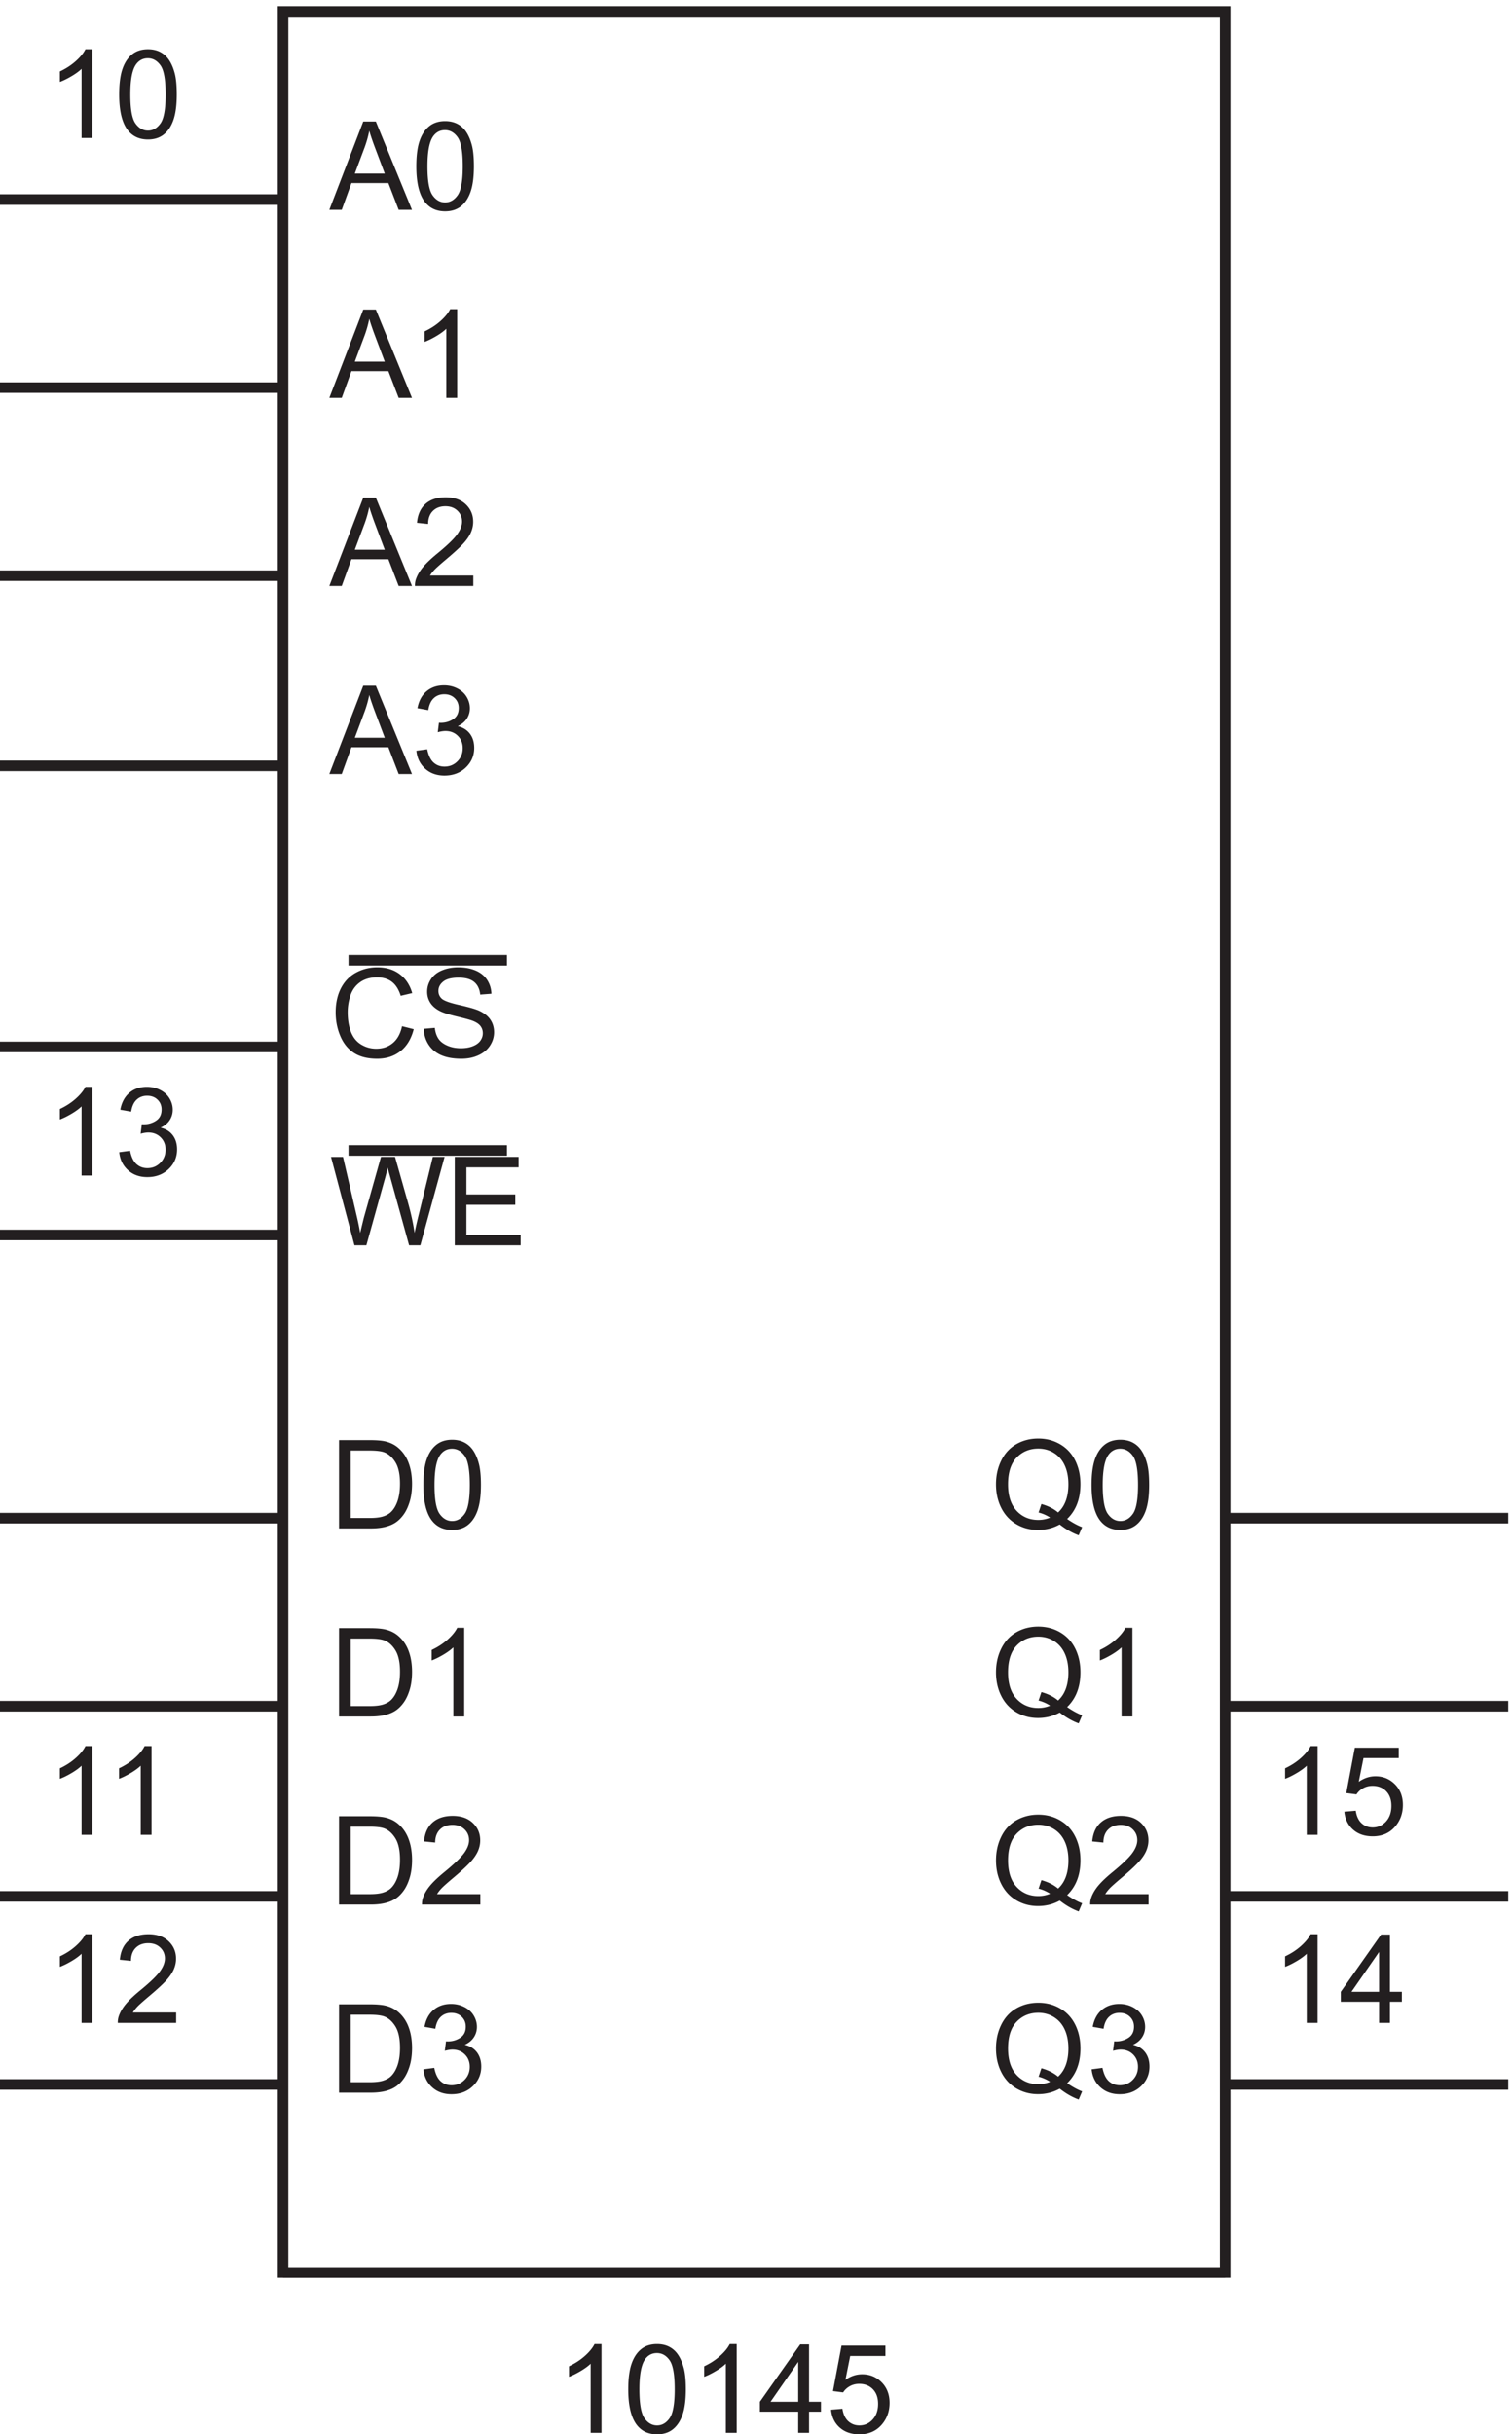
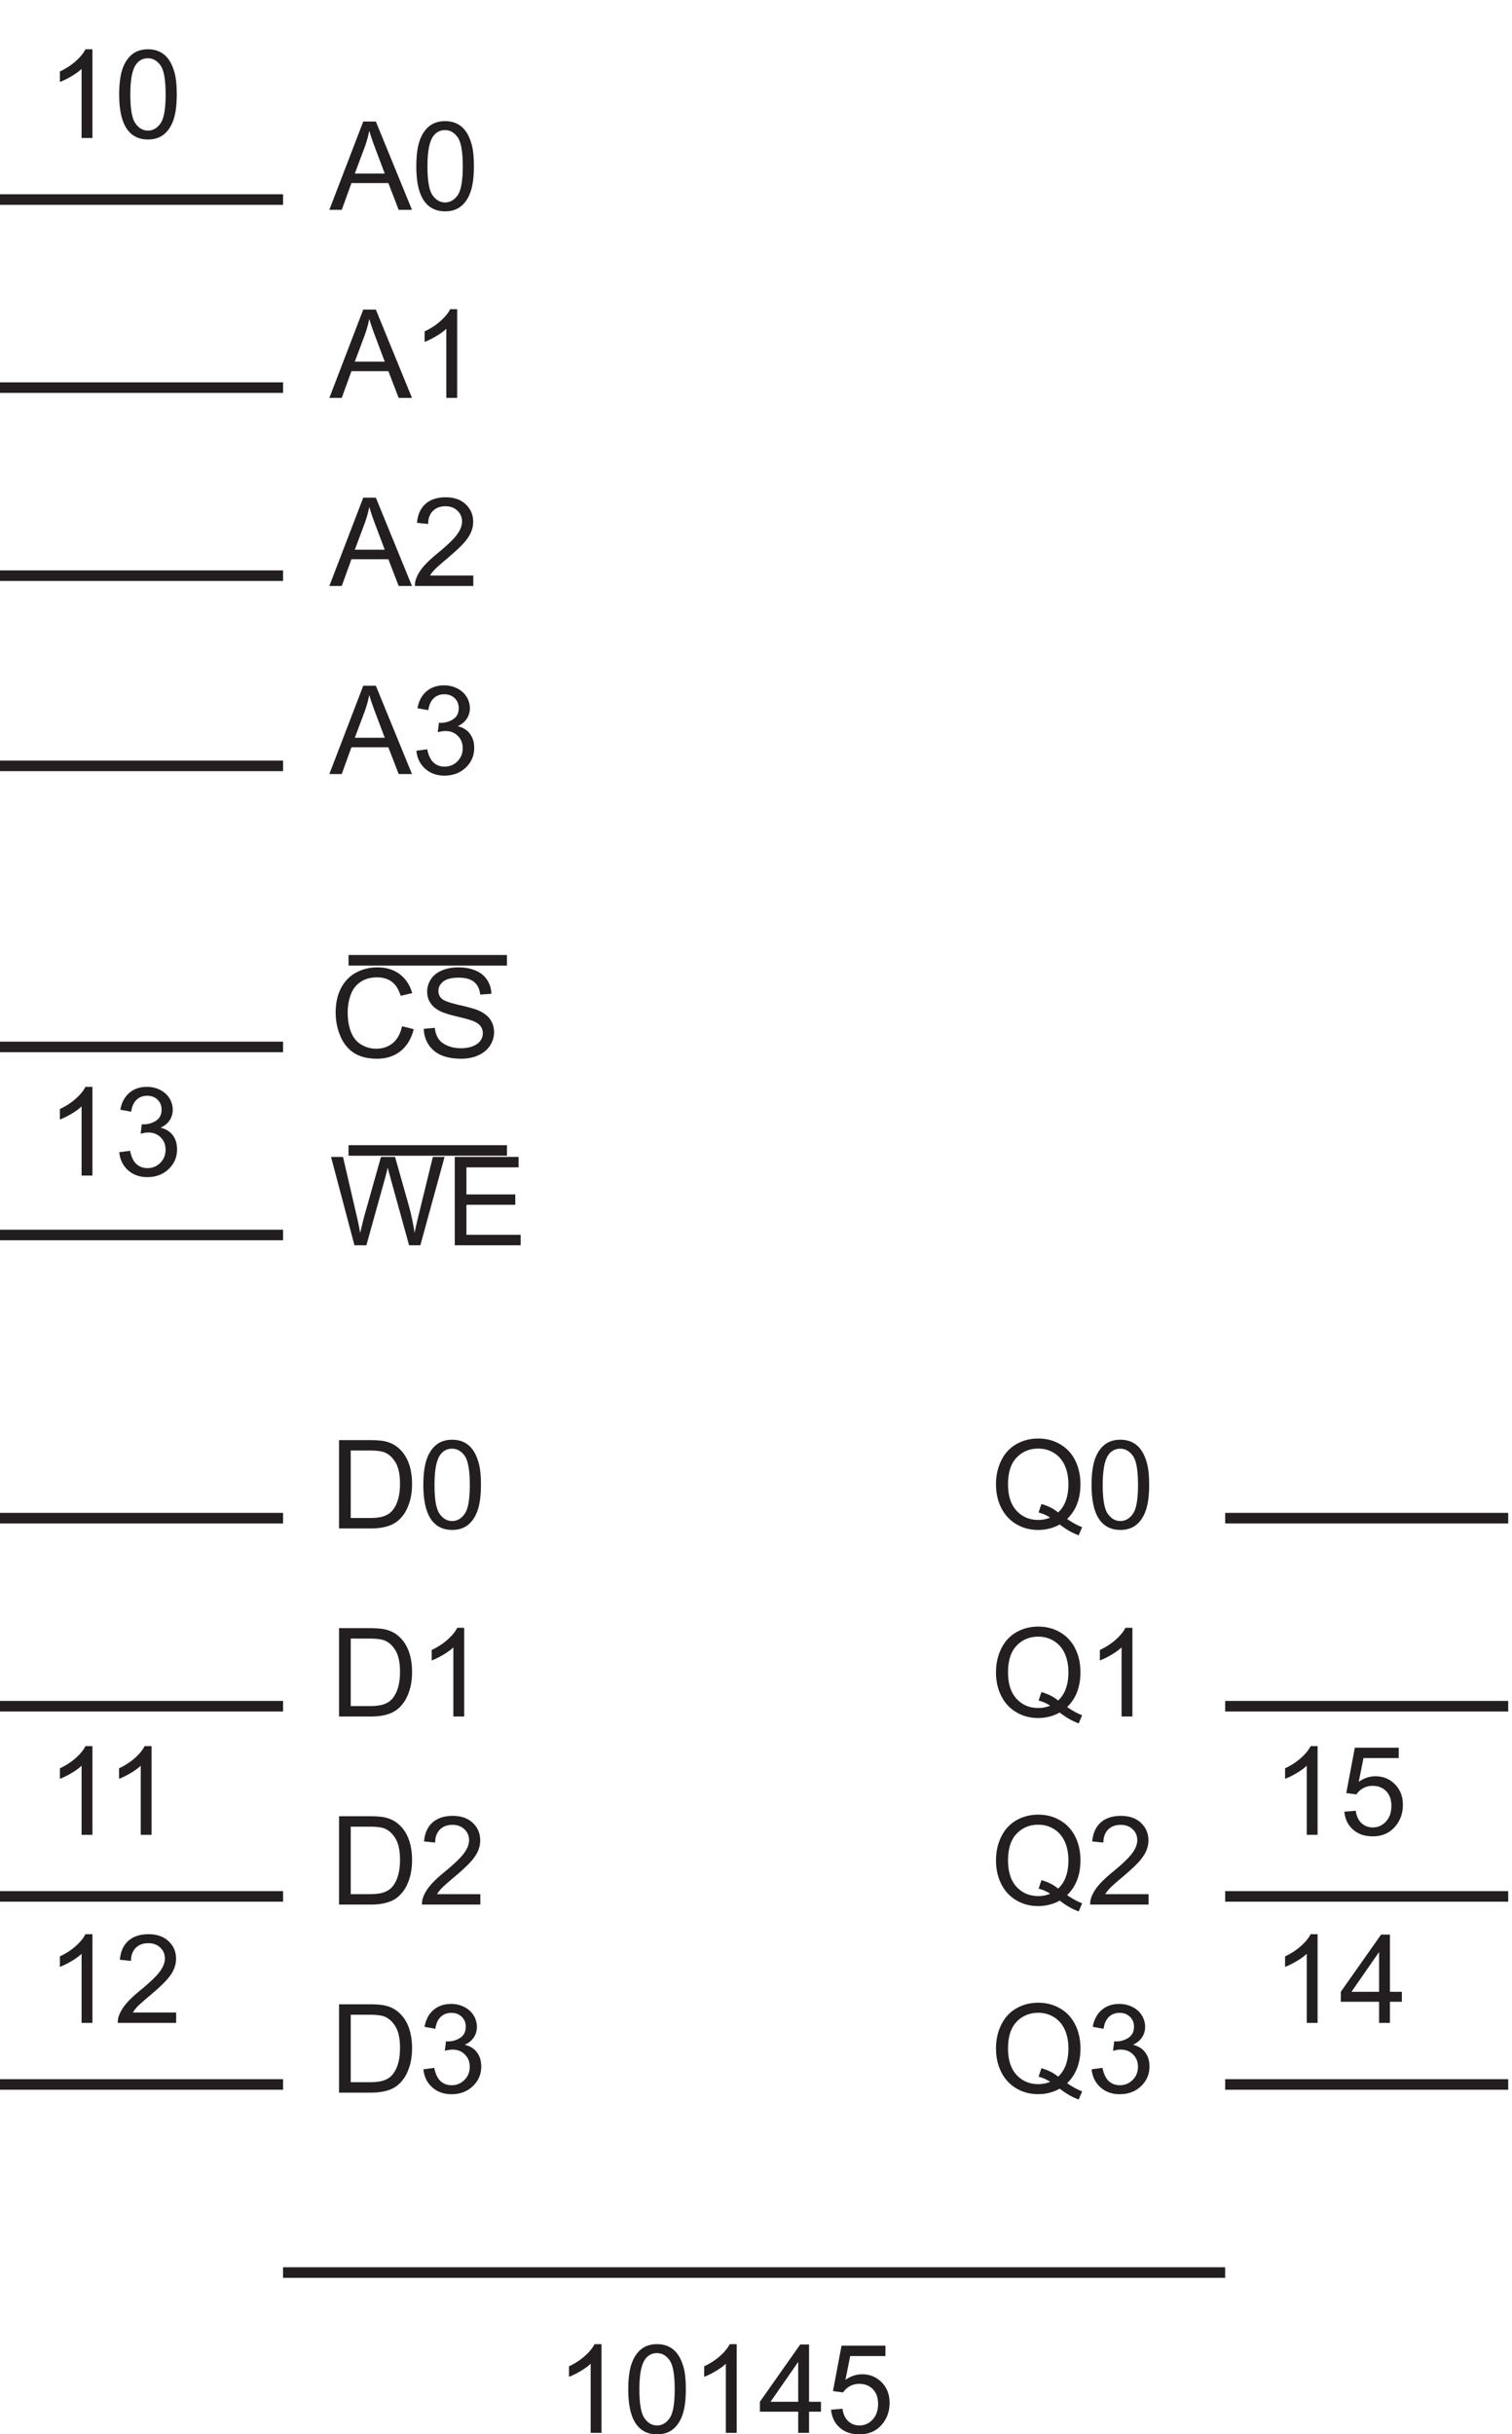
<svg xmlns="http://www.w3.org/2000/svg" xml:space="preserve" width="142.8" height="229.816">
-   <path d="M204.332 148.672h669v1605h-669z" style="fill:none;stroke:#231f20;stroke-width:7.5;stroke-linecap:butt;stroke-linejoin:miter;stroke-miterlimit:10;stroke-dasharray:none;stroke-opacity:1" transform="matrix(.133 0 0 -.133 -.444 234.323)" />
  <path d="M430.469 34.867h-7.699V83.93c-1.852-1.77-4.286-3.536-7.293-5.305-3.008-1.77-5.711-3.094-8.106-3.977v7.442c4.309 2.023 8.07 4.476 11.293 7.355 3.223 2.883 5.504 5.676 6.844 8.387h4.961V34.867m19 30.926c0 7.414.761 13.383 2.289 17.902 1.523 4.52 3.793 8.004 6.801 10.457 3.007 2.453 6.793 3.68 11.355 3.68 3.363 0 6.316-.68 8.856-2.035 2.535-1.352 4.632-3.305 6.285-5.86 1.656-2.55 2.953-5.66 3.894-9.324.942-3.664 1.41-8.605 1.41-14.82 0-7.356-.754-13.297-2.265-17.816-1.512-4.52-3.774-8.012-6.781-10.477-3.008-2.469-6.809-3.7-11.399-3.7-6.043 0-10.793 2.165-14.242 6.5-4.137 5.22-6.203 13.716-6.203 25.493zm7.914 0c0-10.293 1.203-17.145 3.613-20.55 2.41-3.411 5.383-5.114 8.918-5.114 3.535 0 6.508 1.71 8.918 5.133 2.41 3.422 3.613 10.265 3.613 20.531 0 10.324-1.203 17.18-3.613 20.574-2.41 3.395-5.41 5.09-9.004 5.09-3.535 0-6.359-1.496-8.469-4.488-2.652-3.824-3.976-10.883-3.976-21.176m69.086-30.926h-7.699V83.93c-1.852-1.77-4.286-3.536-7.293-5.305-3.008-1.77-5.711-3.094-8.106-3.977v7.442c4.309 2.023 8.07 4.476 11.293 7.355 3.223 2.883 5.504 5.676 6.844 8.387h4.961V34.867m43.679 0v15.016h-27.203v7.054l28.618 40.637h6.285V56.938h8.468v-7.055h-8.468V34.867Zm0 22.07v28.274l-19.632-28.273h19.632m23.321-5.645 8.086.684c.597-3.934 1.988-6.891 4.168-8.875 2.183-1.98 4.812-2.973 7.89-2.973 3.711 0 6.848 1.398 9.41 4.191 2.571 2.797 3.852 6.504 3.852 11.121 0 4.391-1.234 7.856-3.699 10.395-2.469 2.539-5.696 3.808-9.688 3.808-2.48 0-4.718-.566-6.718-1.69-1.993-1.126-3.563-2.587-4.704-4.384l-7.23.938 6.074 32.21h31.184v-7.355H607.07l-3.379-16.855c3.766 2.625 7.715 3.937 11.848 3.937 5.477 0 10.094-1.898 13.859-5.691 3.766-3.79 5.645-8.668 5.645-14.629 0-5.672-1.652-10.578-4.961-14.715-4.019-5.074-9.508-7.61-16.469-7.61-5.703 0-10.355 1.595-13.965 4.79-3.605 3.195-5.668 7.43-6.179 12.703m-524.5 876.074h-7.7v49.063c-1.851-1.77-4.28-3.535-7.292-5.305-3.008-1.77-5.711-3.094-8.106-3.977v7.442c4.309 2.023 8.07 4.476 11.293 7.355 3.223 2.883 5.504 5.676 6.844 8.387h4.96v-62.965m19.044 16.555 7.699 1.027c.883-4.363 2.387-7.508 4.512-9.433 2.125-1.922 4.715-2.887 7.765-2.887 3.621 0 6.68 1.254 9.172 3.766 2.496 2.507 3.746 5.617 3.746 9.324 0 3.535-1.156 6.449-3.468 8.746-2.309 2.297-5.247 3.445-8.809 3.445-1.453 0-3.266-.285-5.434-.855l.856 6.758c.515-.059.929-.086 1.242-.086 3.277 0 6.23.855 8.852 2.566 2.625 1.711 3.937 4.348 3.937 7.914 0 2.82-.957 5.16-2.867 7.012-1.91 1.855-4.375 2.781-7.399 2.781-2.996 0-5.488-.941-7.488-2.824-1.992-1.883-3.277-4.703-3.848-8.469l-7.699 1.371c.942 5.16 3.078 9.16 6.414 11.996 3.34 2.836 7.489 4.258 12.45 4.258 3.421 0 6.574-.734 9.453-2.207 2.879-1.465 5.082-3.469 6.609-6.008 1.527-2.535 2.289-5.23 2.289-8.082 0-2.711-.726-5.176-2.183-7.402-1.454-2.223-3.606-3.992-6.458-5.301 3.708-.855 6.586-2.633 8.641-5.328 2.051-2.695 3.078-6.066 3.078-10.113 0-5.477-1.996-10.118-5.988-13.926-3.992-3.805-9.039-5.711-15.141-5.711-5.504 0-10.074 1.641-13.71 4.922-3.637 3.277-5.712 7.527-6.223 12.746M68.969 325.867h-7.7v49.063c-1.851-1.77-4.28-3.535-7.292-5.305-3.008-1.77-5.711-3.094-8.106-3.977v7.442c4.309 2.023 8.07 4.476 11.293 7.355 3.223 2.883 5.504 5.676 6.844 8.387h4.96v-62.965m59.466 7.403v-7.403h-41.45a13.655 13.655 0 0 0 .899 5.348c1.054 2.824 2.746 5.601 5.07 8.34 2.324 2.738 5.68 5.902 10.07 9.496 6.817 5.59 11.422 10.015 13.817 13.281 2.398 3.266 3.594 6.352 3.594 9.262 0 3.051-1.09 5.625-3.274 7.719-2.18 2.097-5.023 3.144-8.531 3.144-3.707 0-6.672-1.113-8.899-3.336-2.222-2.223-3.347-5.305-3.378-9.238l-7.91.812c.538 5.903 2.577 10.403 6.113 13.493 3.539 3.097 8.285 4.644 14.246 4.644 6.015 0 10.777-1.668 14.285-5.004 3.508-3.336 5.262-7.473 5.262-12.406 0-2.512-.516-4.977-1.539-7.399-1.028-2.425-2.731-4.976-5.114-7.656-2.379-2.683-6.336-6.359-11.867-11.035-4.621-3.879-7.586-6.512-8.898-7.894-1.313-1.383-2.395-2.774-3.25-4.168h30.754M68.969 459.367h-7.7v49.063c-1.851-1.77-4.28-3.535-7.292-5.305-3.008-1.77-5.711-3.094-8.106-3.977v7.442c4.309 2.023 8.07 4.476 11.293 7.355 3.223 2.883 5.504 5.676 6.844 8.387h4.96v-62.965m42.001 0h-7.699v49.063c-1.852-1.77-4.282-3.535-7.293-5.305-3.008-1.77-5.711-3.094-8.106-3.977v7.442c4.309 2.023 8.07 4.476 11.293 7.355 3.223 2.883 5.504 5.676 6.844 8.387h4.961v-62.965m133.125 84v62.707h21.597c4.879 0 8.598-.301 11.164-.898 3.594-.828 6.661-2.324 9.196-4.492 3.308-2.793 5.781-6.364 7.422-10.715 1.64-4.348 2.461-9.317 2.461-14.906 0-4.762-.555-8.981-1.668-12.661-1.114-3.679-2.539-6.722-4.278-9.132-1.738-2.411-3.644-4.305-5.711-5.688-2.066-1.383-4.562-2.43-7.484-3.144-2.926-.715-6.281-1.071-10.074-1.071zm8.297 7.403h13.386c4.137 0 7.379.382 9.731 1.152 2.351.769 4.226 1.855 5.625 3.25 1.969 1.969 3.5 4.613 4.597 7.937 1.098 3.321 1.649 7.348 1.649 12.082 0 6.559-1.078 11.598-3.231 15.122-2.152 3.519-4.769 5.878-7.847 7.078-2.227.855-5.805 1.285-10.738 1.285h-13.172V550.77m80.578-7.403h-7.699v49.063c-1.852-1.77-4.286-3.535-7.293-5.305-3.008-1.77-5.711-3.094-8.106-3.977v7.442c4.309 2.023 8.07 4.476 11.293 7.355 3.223 2.883 5.504 5.676 6.844 8.387h4.961v-62.965m-88.875-267v62.707h21.597c4.879 0 8.598-.301 11.164-.898 3.594-.828 6.661-2.324 9.196-4.492 3.308-2.793 5.781-6.364 7.422-10.715 1.64-4.348 2.461-9.317 2.461-14.906 0-4.762-.555-8.981-1.668-12.661-1.114-3.679-2.539-6.722-4.278-9.132-1.738-2.411-3.644-4.305-5.711-5.688-2.066-1.383-4.562-2.43-7.484-3.144-2.926-.715-6.281-1.071-10.074-1.071zm8.297 7.403h13.386c4.137 0 7.379.382 9.731 1.152 2.351.769 4.226 1.855 5.625 3.25 1.969 1.969 3.5 4.613 4.597 7.937 1.098 3.321 1.649 7.348 1.649 12.082 0 6.559-1.078 11.598-3.231 15.122-2.152 3.519-4.769 5.878-7.847 7.078-2.227.855-5.805 1.285-10.738 1.285h-13.172V283.77m51.621 9.152 7.699 1.027c.883-4.363 2.387-7.508 4.512-9.433 2.125-1.922 4.715-2.887 7.765-2.887 3.621 0 6.68 1.254 9.172 3.766 2.496 2.507 3.746 5.617 3.746 9.324 0 3.535-1.156 6.449-3.468 8.746-2.309 2.297-5.247 3.445-8.809 3.445-1.453 0-3.266-.285-5.434-.855l.856 6.758c.515-.059.929-.086 1.242-.086 3.277 0 6.23.855 8.852 2.566 2.625 1.711 3.937 4.348 3.937 7.914 0 2.82-.957 5.16-2.867 7.012-1.91 1.855-4.375 2.781-7.399 2.781-2.996 0-5.492-.941-7.488-2.824-1.996-1.883-3.277-4.703-3.848-8.469l-7.699 1.371c.942 5.16 3.078 9.16 6.414 11.996 3.34 2.836 7.489 4.258 12.45 4.258 3.421 0 6.574-.734 9.453-2.207 2.879-1.465 5.082-3.469 6.609-6.008 1.523-2.535 2.289-5.23 2.289-8.082 0-2.711-.726-5.176-2.183-7.402-1.454-2.223-3.606-3.992-6.458-5.301 3.708-.855 6.586-2.633 8.641-5.328 2.051-2.695 3.078-6.066 3.078-10.117 0-5.473-1.996-10.114-5.988-13.922-3.992-3.805-9.039-5.711-15.141-5.711-5.504 0-10.074 1.641-13.711 4.922-3.636 3.277-5.711 7.527-6.222 12.746m-59.918 116.945v62.707h21.597c4.879 0 8.598-.301 11.164-.898 3.594-.828 6.661-2.324 9.196-4.492 3.308-2.793 5.781-6.364 7.422-10.715 1.64-4.348 2.461-9.317 2.461-14.906 0-4.762-.555-8.981-1.668-12.661-1.114-3.679-2.539-6.722-4.278-9.132-1.738-2.411-3.644-4.305-5.711-5.688-2.066-1.383-4.562-2.43-7.484-3.144-2.926-.715-6.281-1.071-10.074-1.071zm8.297 7.403h13.386c4.137 0 7.379.382 9.731 1.152 2.351.769 4.226 1.855 5.625 3.25 1.969 1.969 3.5 4.613 4.597 7.937 1.098 3.321 1.649 7.348 1.649 12.082 0 6.559-1.078 11.598-3.231 15.122-2.152 3.519-4.769 5.878-7.847 7.078-2.227.855-5.805 1.285-10.738 1.285h-13.172V417.27m92.043 0v-7.403h-41.45a13.672 13.672 0 0 0 .899 5.348c1.055 2.824 2.746 5.601 5.07 8.34 2.324 2.738 5.68 5.902 10.07 9.496 6.817 5.59 11.422 10.015 13.817 13.281 2.394 3.266 3.594 6.352 3.594 9.262 0 3.051-1.09 5.625-3.274 7.719-2.18 2.097-5.023 3.144-8.531 3.144-3.707 0-6.672-1.113-8.899-3.336-2.222-2.223-3.347-5.305-3.378-9.238l-7.914.812c.542 5.903 2.582 10.403 6.117 13.493 3.539 3.097 8.285 4.644 14.246 4.644 6.015 0 10.777-1.668 14.285-5.004 3.508-3.336 5.262-7.473 5.262-12.406 0-2.512-.516-4.977-1.539-7.399-1.028-2.425-2.731-4.976-5.114-7.656-2.379-2.683-6.336-6.359-11.871-11.035-4.617-3.879-7.582-6.512-8.894-7.894-1.313-1.383-2.395-2.774-3.25-4.168h30.754m-89.391 460.597-16.641 62.707h8.512l9.539-41.105a213.614 213.614 0 0 0 2.652-12.832c1.598 6.699 2.536 10.566 2.825 11.59l11.933 42.347h10.008l8.984-31.738c2.25-7.871 3.875-15.27 4.875-22.199.797 3.965 1.836 8.511 3.122 13.644l9.839 40.293h8.34l-17.195-62.707h-8l-13.215 47.778c-1.113 3.992-1.769 6.445-1.969 7.359-.656-2.883-1.269-5.332-1.839-7.359l-13.301-47.778h-8.469m71.219 0v62.707h45.34v-7.398h-37.043v-19.207h34.691v-7.356h-34.691V885.27h38.496v-7.403h-46.793m-37.43 155.493 8.301-2.1c-1.742-6.82-4.871-12.01-9.391-15.59-4.519-3.58-10.047-5.37-16.574-5.37-6.758 0-12.254 1.38-16.488 4.13-4.239 2.75-7.461 6.73-9.668 11.95-2.211 5.22-3.317 10.82-3.317 16.81 0 6.53 1.25 12.23 3.743 17.09 2.496 4.86 6.046 8.56 10.652 11.08 4.605 2.52 9.672 3.78 15.207 3.78 6.273 0 11.547-1.59 15.824-4.79 4.277-3.19 7.258-7.68 8.942-13.47l-8.172-1.93c-1.453 4.57-3.563 7.89-6.332 9.97-2.766 2.08-6.243 3.12-10.434 3.12-4.82 0-8.848-1.15-12.086-3.46-3.234-2.31-5.508-5.41-6.82-9.31a37.382 37.382 0 0 1-1.969-12.04c0-5.33.777-9.98 2.332-13.96 1.555-3.98 3.969-6.95 7.25-8.92 3.277-1.97 6.828-2.95 10.652-2.95 4.649 0 8.582 1.34 11.805 4.02 3.223 2.68 5.402 6.66 6.543 11.94m15.438-1.84 7.828.68c.367-3.14 1.23-5.71 2.586-7.72 1.355-2.01 3.457-3.64 6.308-4.88 2.852-1.24 6.059-1.86 9.625-1.86 3.164 0 5.961.47 8.383 1.41 2.422.94 4.227 2.23 5.41 3.87 1.184 1.64 1.778 3.43 1.778 5.37 0 1.97-.571 3.69-1.711 5.16-1.141 1.47-3.024 2.7-5.649 3.7-1.68.65-5.402 1.67-11.164 3.05-5.758 1.39-9.793 2.69-12.105 3.92-2.993 1.57-5.223 3.51-6.692 5.84-1.469 2.32-2.203 4.92-2.203 7.8 0 3.17.899 6.13 2.695 8.88 1.797 2.75 4.418 4.84 7.871 6.26 3.45 1.43 7.286 2.14 11.504 2.14 4.649 0 8.746-.75 12.297-2.24 3.551-1.5 6.282-3.7 8.192-6.61 1.91-2.91 2.937-6.2 3.082-9.88l-7.957-.6c-.43 3.96-1.875 6.96-4.344 8.98-2.465 2.03-6.109 3.04-10.926 3.04-5.019 0-8.676-.92-10.973-2.76-2.296-1.84-3.441-4.05-3.441-6.65 0-2.25.813-4.11 2.438-5.56 1.593-1.45 5.765-2.95 12.507-4.47 6.746-1.53 11.371-2.86 13.883-4 3.649-1.68 6.344-3.82 8.082-6.39 1.742-2.59 2.61-5.56 2.61-8.92 0-3.34-.954-6.48-2.864-9.44-1.91-2.94-4.656-5.24-8.234-6.88-3.578-1.64-7.606-2.46-12.086-2.46-5.672 0-10.426.83-14.266 2.48-3.832 1.65-6.843 4.14-9.023 7.46-2.18 3.33-3.328 7.08-3.441 11.28m-60.176-354.653v62.707h21.597c4.879 0 8.598-.301 11.164-.898 3.594-.828 6.661-2.324 9.196-4.492 3.308-2.793 5.781-6.364 7.422-10.715 1.64-4.348 2.461-9.317 2.461-14.906 0-4.762-.555-8.981-1.668-12.661-1.114-3.679-2.539-6.722-4.278-9.132-1.738-2.411-3.644-4.305-5.711-5.688-2.066-1.383-4.562-2.43-7.484-3.144-2.926-.715-6.281-1.071-10.074-1.071zm8.297 7.403h13.386c4.137 0 7.379.382 9.731 1.152 2.351.769 4.226 1.855 5.625 3.25 1.969 1.969 3.5 4.613 4.597 7.937 1.098 3.321 1.649 7.348 1.649 12.082 0 6.559-1.078 11.598-3.231 15.122-2.152 3.519-4.769 5.878-7.847 7.078-2.227.855-5.805 1.285-10.738 1.285h-13.172V684.27m51.578 23.523c0 7.414.761 13.383 2.289 17.902 1.523 4.52 3.793 8.004 6.801 10.457 3.007 2.453 6.793 3.68 11.355 3.68 3.363 0 6.316-.68 8.856-2.035 2.535-1.352 4.632-3.305 6.285-5.859 1.656-2.551 2.953-5.661 3.894-9.325.942-3.664 1.41-8.605 1.41-14.82 0-7.355-.754-13.297-2.265-17.816-1.512-4.52-3.77-8.012-6.781-10.477-3.008-2.469-6.809-3.699-11.399-3.699-6.043 0-10.793 2.164-14.242 6.5-4.137 5.219-6.203 13.715-6.203 25.492zm7.914 0c0-10.293 1.203-17.145 3.613-20.551 2.41-3.41 5.383-5.113 8.918-5.113 3.535 0 6.508 1.711 8.918 5.133 2.41 3.422 3.613 10.265 3.613 20.531 0 10.324-1.203 17.18-3.613 20.574-2.41 3.395-5.41 5.09-9.004 5.09-3.535 0-6.359-1.496-8.469-4.488-2.652-3.824-3.976-10.883-3.976-21.176m449.23-157.711c3.848-2.652 7.399-4.59 10.653-5.816l-2.442-5.774c-4.504 1.625-8.996 4.192-13.472 7.699-4.649-2.593-9.782-3.89-15.399-3.89-5.676 0-10.82 1.367-15.441 4.105-4.621 2.739-8.176 6.586-10.672 11.547-2.496 4.961-3.742 10.551-3.742 16.766 0 6.191 1.254 11.824 3.761 16.898 2.512 5.074 6.082 8.942 10.715 11.59 4.637 2.652 9.817 3.981 15.551 3.981 5.789 0 11.004-1.379 15.652-4.129 4.649-2.75 8.192-6.602 10.633-11.547 2.438-4.949 3.656-10.532 3.656-16.746 0-5.164-.785-9.805-2.351-13.926a29.213 29.213 0 0 0-7.102-10.758zm-18.265 10.609c4.793-1.339 8.742-3.336 11.847-5.988 4.879 4.449 7.317 11.137 7.317 20.063 0 5.074-.864 9.507-2.59 13.3-1.723 3.793-4.25 6.739-7.57 8.832-3.321 2.098-7.051 3.145-11.184 3.145-6.188 0-11.32-2.117-15.398-6.352-4.079-4.234-6.118-10.558-6.118-18.972 0-8.153 2.016-14.414 6.051-18.778 4.035-4.359 9.192-6.543 15.465-6.543 2.965 0 5.758.555 8.383 1.668-2.594 1.684-5.332 2.883-8.211 3.594l2.008 6.031m64.621-17.324h-7.699v49.063c-1.852-1.77-4.286-3.535-7.293-5.305-3.008-1.77-5.711-3.094-8.106-3.977v7.442c4.309 2.023 8.07 4.476 11.293 7.355 3.223 2.883 5.504 5.676 6.844 8.387h4.961v-62.965m-46.356-260.285c3.848-2.652 7.399-4.59 10.653-5.816l-2.442-5.774c-4.504 1.625-8.996 4.192-13.472 7.699-4.649-2.593-9.782-3.89-15.399-3.89-5.676 0-10.82 1.367-15.441 4.105-4.621 2.739-8.176 6.586-10.672 11.547-2.496 4.961-3.742 10.551-3.742 16.766 0 6.191 1.254 11.824 3.761 16.898 2.512 5.074 6.082 8.942 10.715 11.59 4.637 2.652 9.817 3.981 15.551 3.981 5.789 0 11.004-1.379 15.652-4.129 4.649-2.75 8.192-6.602 10.633-11.547 2.438-4.949 3.656-10.532 3.656-16.746 0-5.164-.785-9.805-2.351-13.926a29.213 29.213 0 0 0-7.102-10.758zm-18.265 10.609c4.793-1.339 8.742-3.336 11.847-5.988 4.879 4.449 7.317 11.137 7.317 20.063 0 5.074-.864 9.507-2.59 13.3-1.723 3.793-4.25 6.739-7.57 8.832-3.321 2.098-7.051 3.145-11.184 3.145-6.188 0-11.32-2.117-15.398-6.352-4.079-4.234-6.118-10.558-6.118-18.972 0-8.153 2.016-14.414 6.051-18.778 4.035-4.359 9.192-6.543 15.465-6.543 2.965 0 5.758.555 8.383 1.668-2.594 1.684-5.332 2.883-8.211 3.594l2.008 6.031m35.664-.769 7.699 1.027c.883-4.363 2.387-7.508 4.512-9.433 2.125-1.922 4.715-2.887 7.765-2.887 3.621 0 6.68 1.254 9.172 3.766 2.496 2.507 3.746 5.617 3.746 9.324 0 3.535-1.156 6.449-3.468 8.746-2.309 2.297-5.247 3.445-8.809 3.445-1.457 0-3.266-.285-5.434-.855l.856 6.758c.515-.059.929-.086 1.242-.086 3.277 0 6.23.855 8.852 2.566 2.625 1.711 3.937 4.348 3.937 7.914 0 2.82-.957 5.16-2.867 7.012-1.91 1.855-4.375 2.781-7.399 2.781-2.996 0-5.492-.941-7.488-2.824-1.996-1.883-3.277-4.703-3.848-8.469l-7.699 1.371c.942 5.16 3.078 9.16 6.414 11.996 3.34 2.836 7.489 4.258 12.45 4.258 3.421 0 6.574-.734 9.453-2.207 2.879-1.465 5.082-3.469 6.609-6.008 1.523-2.535 2.289-5.23 2.289-8.082 0-2.711-.726-5.176-2.183-7.402-1.454-2.223-3.606-3.992-6.458-5.301 3.708-.855 6.586-2.633 8.641-5.328 2.051-2.695 3.078-6.066 3.078-10.117 0-5.473-1.996-10.114-5.988-13.922-3.992-3.805-9.039-5.711-15.141-5.711-5.504 0-10.074 1.641-13.711 4.922-3.636 3.277-5.711 7.527-6.222 12.746m-17.399 123.66c3.848-2.652 7.399-4.59 10.653-5.816l-2.442-5.774c-4.504 1.625-8.996 4.192-13.472 7.699-4.649-2.593-9.782-3.89-15.399-3.89-5.676 0-10.82 1.367-15.441 4.105-4.621 2.739-8.176 6.586-10.672 11.547-2.496 4.961-3.742 10.551-3.742 16.766 0 6.191 1.254 11.824 3.761 16.898 2.512 5.074 6.082 8.942 10.715 11.59 4.637 2.652 9.817 3.981 15.551 3.981 5.789 0 11.004-1.379 15.652-4.129 4.649-2.75 8.192-6.602 10.633-11.547 2.438-4.949 3.656-10.532 3.656-16.746 0-5.164-.785-9.805-2.351-13.926a29.213 29.213 0 0 0-7.102-10.758zm-18.265 10.609c4.793-1.339 8.742-3.336 11.847-5.988 4.879 4.449 7.317 11.137 7.317 20.063 0 5.074-.864 9.507-2.59 13.3-1.723 3.793-4.25 6.739-7.57 8.832-3.321 2.098-7.051 3.145-11.184 3.145-6.188 0-11.32-2.117-15.398-6.352-4.079-4.234-6.118-10.558-6.118-18.972 0-8.153 2.016-14.414 6.051-18.778 4.035-4.359 9.192-6.543 15.465-6.543 2.965 0 5.758.555 8.383 1.668-2.594 1.684-5.332 2.883-8.211 3.594l2.008 6.031m76.086-9.921v-7.403h-41.45a13.672 13.672 0 0 0 .899 5.348c1.055 2.824 2.746 5.601 5.07 8.34 2.324 2.738 5.68 5.902 10.07 9.496 6.817 5.59 11.422 10.015 13.817 13.281 2.394 3.266 3.594 6.352 3.594 9.262 0 3.051-1.09 5.625-3.274 7.719-2.18 2.097-5.023 3.144-8.531 3.144-3.707 0-6.672-1.113-8.899-3.336-2.222-2.223-3.347-5.305-3.378-9.238l-7.914.812c.542 5.903 2.582 10.403 6.117 13.493 3.539 3.097 8.285 4.644 14.246 4.644 6.015 0 10.777-1.668 14.285-5.004 3.508-3.336 5.262-7.473 5.262-12.406 0-2.512-.516-4.977-1.543-7.399-1.024-2.425-2.727-4.976-5.11-7.656-2.379-2.683-6.336-6.359-11.871-11.035-4.617-3.879-7.582-6.512-8.894-7.894-1.313-1.383-2.395-2.774-3.25-4.168h30.754m120.035-91.403h-7.699v49.063c-1.852-1.77-4.286-3.535-7.293-5.305-3.008-1.77-5.711-3.094-8.106-3.977v7.442c4.309 2.023 8.07 4.476 11.293 7.355 3.223 2.883 5.504 5.676 6.844 8.387h4.961v-62.965m43.679 0v15.016h-27.203v7.055l28.618 40.636h6.285v-40.636h8.468v-7.055h-8.468v-15.016zm0 22.071v28.273l-19.632-28.273h19.632m-43.679 111.429h-7.699v49.063c-1.852-1.77-4.286-3.535-7.293-5.305-3.008-1.77-5.711-3.094-8.106-3.977v7.442c4.309 2.023 8.07 4.476 11.293 7.355 3.223 2.883 5.504 5.676 6.844 8.387h4.961v-62.965m19 16.426 8.086.684c.597-3.934 1.988-6.891 4.168-8.875 2.183-1.981 4.812-2.973 7.89-2.973 3.711 0 6.848 1.398 9.41 4.191 2.571 2.797 3.852 6.504 3.852 11.121 0 4.391-1.234 7.856-3.699 10.395-2.469 2.539-5.696 3.805-9.688 3.805-2.48 0-4.718-.563-6.718-1.688-1.993-1.125-3.563-2.586-4.704-4.383l-7.23.938 6.074 32.211h31.184v-7.356H971.57l-3.379-16.855c3.766 2.625 7.715 3.937 11.848 3.937 5.477 0 10.094-1.898 13.859-5.691 3.766-3.789 5.645-8.668 5.645-14.629 0-5.672-1.652-10.578-4.961-14.715-4.019-5.074-9.508-7.609-16.469-7.609-5.703 0-10.355 1.594-13.965 4.789-3.605 3.195-5.668 7.43-6.179 12.703M761.113 683.582c3.848-2.652 7.399-4.59 10.653-5.816l-2.442-5.774c-4.504 1.625-8.996 4.192-13.472 7.699-4.649-2.593-9.782-3.89-15.399-3.89-5.676 0-10.82 1.367-15.441 4.105-4.621 2.739-8.176 6.586-10.672 11.547-2.496 4.961-3.742 10.551-3.742 16.766 0 6.191 1.254 11.824 3.761 16.898 2.512 5.074 6.082 8.942 10.715 11.59 4.637 2.652 9.817 3.981 15.551 3.981 5.789 0 11.004-1.379 15.652-4.129 4.649-2.75 8.192-6.602 10.633-11.547 2.438-4.949 3.656-10.532 3.656-16.746 0-5.164-.785-9.805-2.351-13.926a29.213 29.213 0 0 0-7.102-10.758zm-18.265 10.609c4.793-1.339 8.742-3.336 11.847-5.988 4.879 4.449 7.317 11.137 7.317 20.063 0 5.074-.864 9.507-2.59 13.3-1.723 3.793-4.25 6.739-7.57 8.832-3.321 2.098-7.051 3.145-11.184 3.145-6.188 0-11.32-2.117-15.398-6.352-4.079-4.234-6.118-10.558-6.118-18.972 0-8.153 2.016-14.414 6.051-18.778 4.035-4.359 9.192-6.543 15.465-6.543 2.965 0 5.758.555 8.383 1.668-2.594 1.684-5.332 2.883-8.211 3.594l2.008 6.031m35.621 13.602c0 7.414.761 13.383 2.289 17.902 1.523 4.52 3.793 8.004 6.801 10.457 3.007 2.453 6.793 3.68 11.355 3.68 3.363 0 6.316-.68 8.856-2.035 2.535-1.352 4.632-3.305 6.285-5.859 1.656-2.551 2.953-5.661 3.894-9.325.942-3.664 1.41-8.605 1.41-14.82 0-7.355-.754-13.297-2.265-17.816-1.512-4.52-3.774-8.012-6.781-10.477-3.008-2.469-6.809-3.699-11.399-3.699-6.043 0-10.793 2.164-14.242 6.5-4.137 5.219-6.203 13.715-6.203 25.492zm7.914 0c0-10.293 1.203-17.145 3.613-20.551 2.41-3.41 5.383-5.113 8.918-5.113 3.535 0 6.508 1.711 8.918 5.133 2.41 3.422 3.613 10.265 3.613 20.531 0 10.324-1.203 17.18-3.613 20.574-2.41 3.395-5.41 5.09-9.004 5.09-3.535 0-6.359-1.496-8.469-4.488-2.652-3.824-3.976-10.883-3.976-21.176M68.969 1663.87h-7.7v49.06c-1.851-1.77-4.28-3.54-7.292-5.3-3.008-1.77-5.711-3.1-8.106-3.98v7.44c4.309 2.02 8.07 4.48 11.293 7.36 3.223 2.88 5.504 5.67 6.844 8.38h4.96v-62.96m19.001 30.92c0 7.42.762 13.39 2.289 17.91 1.523 4.51 3.793 8 6.8 10.45 3.008 2.46 6.794 3.68 11.356 3.68 3.367 0 6.316-.68 8.856-2.03 2.539-1.35 4.632-3.31 6.285-5.86 1.656-2.55 2.953-5.66 3.894-9.33.942-3.66 1.41-8.6 1.41-14.82 0-7.35-.754-13.29-2.265-17.81-1.512-4.52-3.77-8.02-6.781-10.48-3.008-2.47-6.805-3.7-11.399-3.7-6.043 0-10.793 2.16-14.242 6.5-4.137 5.22-6.203 13.72-6.203 25.49zm7.914 0c0-10.29 1.203-17.14 3.613-20.55s5.383-5.11 8.918-5.11c3.535 0 6.508 1.71 8.918 5.13 2.41 3.42 3.617 10.27 3.617 20.53 0 10.33-1.207 17.18-3.617 20.58-2.41 3.39-5.41 5.09-9.004 5.09-3.535 0-6.359-1.5-8.469-4.49-2.652-3.83-3.976-10.88-3.976-21.18m141.32-81.92 24.082 62.7h8.942l25.664-62.7h-9.453l-7.317 18.99h-26.219l-6.886-18.99zm18.094 25.75h21.258l-6.543 17.36c-1.996 5.28-3.477 9.61-4.449 13.01a79.529 79.529 0 0 0-3.379-11.98l-6.887-18.39m43.672 5.17c0 7.42.761 13.39 2.289 17.91 1.523 4.51 3.793 8 6.801 10.45 3.007 2.46 6.793 3.68 11.355 3.68 3.363 0 6.316-.68 8.856-2.03 2.535-1.35 4.632-3.31 6.285-5.86 1.656-2.55 2.953-5.66 3.894-9.33.942-3.66 1.41-8.6 1.41-14.82 0-7.35-.754-13.29-2.265-17.81-1.512-4.52-3.77-8.02-6.781-10.48-3.008-2.47-6.809-3.7-11.399-3.7-6.043 0-10.793 2.16-14.242 6.5-4.137 5.22-6.203 13.72-6.203 25.49zm7.914 0c0-10.29 1.203-17.14 3.613-20.55s5.383-5.11 8.918-5.11c3.535 0 6.508 1.71 8.918 5.13 2.41 3.42 3.613 10.27 3.613 20.53 0 10.33-1.203 17.18-3.613 20.58-2.41 3.39-5.41 5.09-9.004 5.09-3.535 0-6.359-1.5-8.469-4.49-2.652-3.83-3.976-10.88-3.976-21.18m-69.68-297.92 24.082 62.7h8.942l25.664-62.7h-9.453l-7.317 18.99h-26.219l-6.886-18.99zm18.094 25.75h21.258l-6.543 17.36c-1.996 5.28-3.477 9.61-4.449 13.01a79.529 79.529 0 0 0-3.379-11.98l-6.887-18.39m84.137-18.35v-7.4h-41.45c-.054 1.85.243 3.63.899 5.34 1.055 2.83 2.746 5.61 5.07 8.34 2.324 2.74 5.68 5.91 10.07 9.5 6.817 5.59 11.422 10.02 13.817 13.28 2.394 3.27 3.594 6.35 3.594 9.26 0 3.05-1.09 5.63-3.274 7.72-2.18 2.1-5.023 3.15-8.531 3.15-3.707 0-6.672-1.12-8.899-3.34-2.222-2.22-3.347-5.3-3.378-9.24l-7.914.82c.542 5.9 2.582 10.4 6.117 13.49 3.539 3.1 8.285 4.64 14.246 4.64 6.015 0 10.777-1.67 14.285-5 3.508-3.34 5.262-7.47 5.262-12.41 0-2.51-.516-4.97-1.539-7.4-1.028-2.42-2.731-4.97-5.114-7.65-2.379-2.69-6.336-6.36-11.871-11.04-4.617-3.88-7.582-6.51-8.894-7.89-1.313-1.39-2.395-2.78-3.25-4.17h30.754m-102.231-140.9 24.082 62.7h8.942l25.664-62.7h-9.453l-7.317 18.99h-26.219l-6.886-18.99zm18.094 25.75h21.258l-6.543 17.36c-1.996 5.28-3.477 9.61-4.449 13.01a79.529 79.529 0 0 0-3.379-11.98l-6.887-18.39m43.715-9.2 7.699 1.03c.883-4.36 2.387-7.51 4.512-9.43 2.125-1.93 4.715-2.89 7.765-2.89 3.621 0 6.68 1.25 9.172 3.76 2.496 2.51 3.746 5.62 3.746 9.33 0 3.53-1.156 6.45-3.468 8.74-2.309 2.3-5.247 3.45-8.809 3.45-1.453 0-3.266-.28-5.434-.86l.856 6.76c.515-.06.929-.08 1.242-.08 3.277 0 6.23.85 8.852 2.56 2.625 1.71 3.937 4.35 3.937 7.92 0 2.82-.957 5.16-2.867 7.01-1.91 1.85-4.375 2.78-7.399 2.78-2.996 0-5.492-.94-7.488-2.82-1.996-1.88-3.277-4.71-3.848-8.47l-7.699 1.37c.942 5.16 3.078 9.16 6.414 11.99 3.34 2.84 7.489 4.26 12.45 4.26 3.421 0 6.574-.73 9.453-2.2 2.879-1.47 5.082-3.47 6.609-6.01 1.523-2.54 2.289-5.23 2.289-8.08 0-2.72-.726-5.18-2.183-7.41-1.454-2.22-3.606-3.99-6.458-5.3 3.708-.85 6.586-2.63 8.641-5.33 2.051-2.69 3.078-6.06 3.078-10.11 0-5.48-1.996-10.12-5.988-13.93-3.992-3.8-9.039-5.71-15.141-5.71-5.504 0-10.074 1.64-13.711 4.93-3.636 3.27-5.711 7.52-6.222 12.74m-61.809 250.45 24.082 62.7h8.942l25.664-62.7h-9.453l-7.317 18.99h-26.219l-6.886-18.99zm18.094 25.75h21.258l-6.543 17.36c-1.996 5.28-3.477 9.61-4.449 13.01a79.529 79.529 0 0 0-3.379-11.98l-6.887-18.39m72.672-25.75h-7.699v49.06c-1.852-1.77-4.286-3.54-7.293-5.3-3.008-1.77-5.711-3.1-8.106-3.98v7.44c4.309 2.02 8.07 4.48 11.293 7.36 3.223 2.88 5.504 5.67 6.844 8.38h4.961v-62.96" style="fill:#231f20;fill-opacity:1;fill-rule:nonzero;stroke:none" transform="matrix(.133 0 0 -.133 -.444 234.323)" />
  <path d="M204.332 148.672h669m-870 535.5h201m-201-133.5h201m-201 467.998h201m-201-133.498h201m-201-469.5h201m-201-133.5h201m46.5 663h112.5m510-261h200.998m-200.998-133.5h200.998m-200.998-135h200.998m-200.998-133.5h200.998M3.332 1620.17h201m-201-133.5h201m-201-133.5h201m-201-135h201m46.5-138h112.5" style="fill:none;stroke:#231f20;stroke-width:7.5;stroke-linecap:butt;stroke-linejoin:miter;stroke-miterlimit:10;stroke-dasharray:none;stroke-opacity:1" transform="matrix(.133 0 0 -.133 -.444 234.323)" />
</svg>